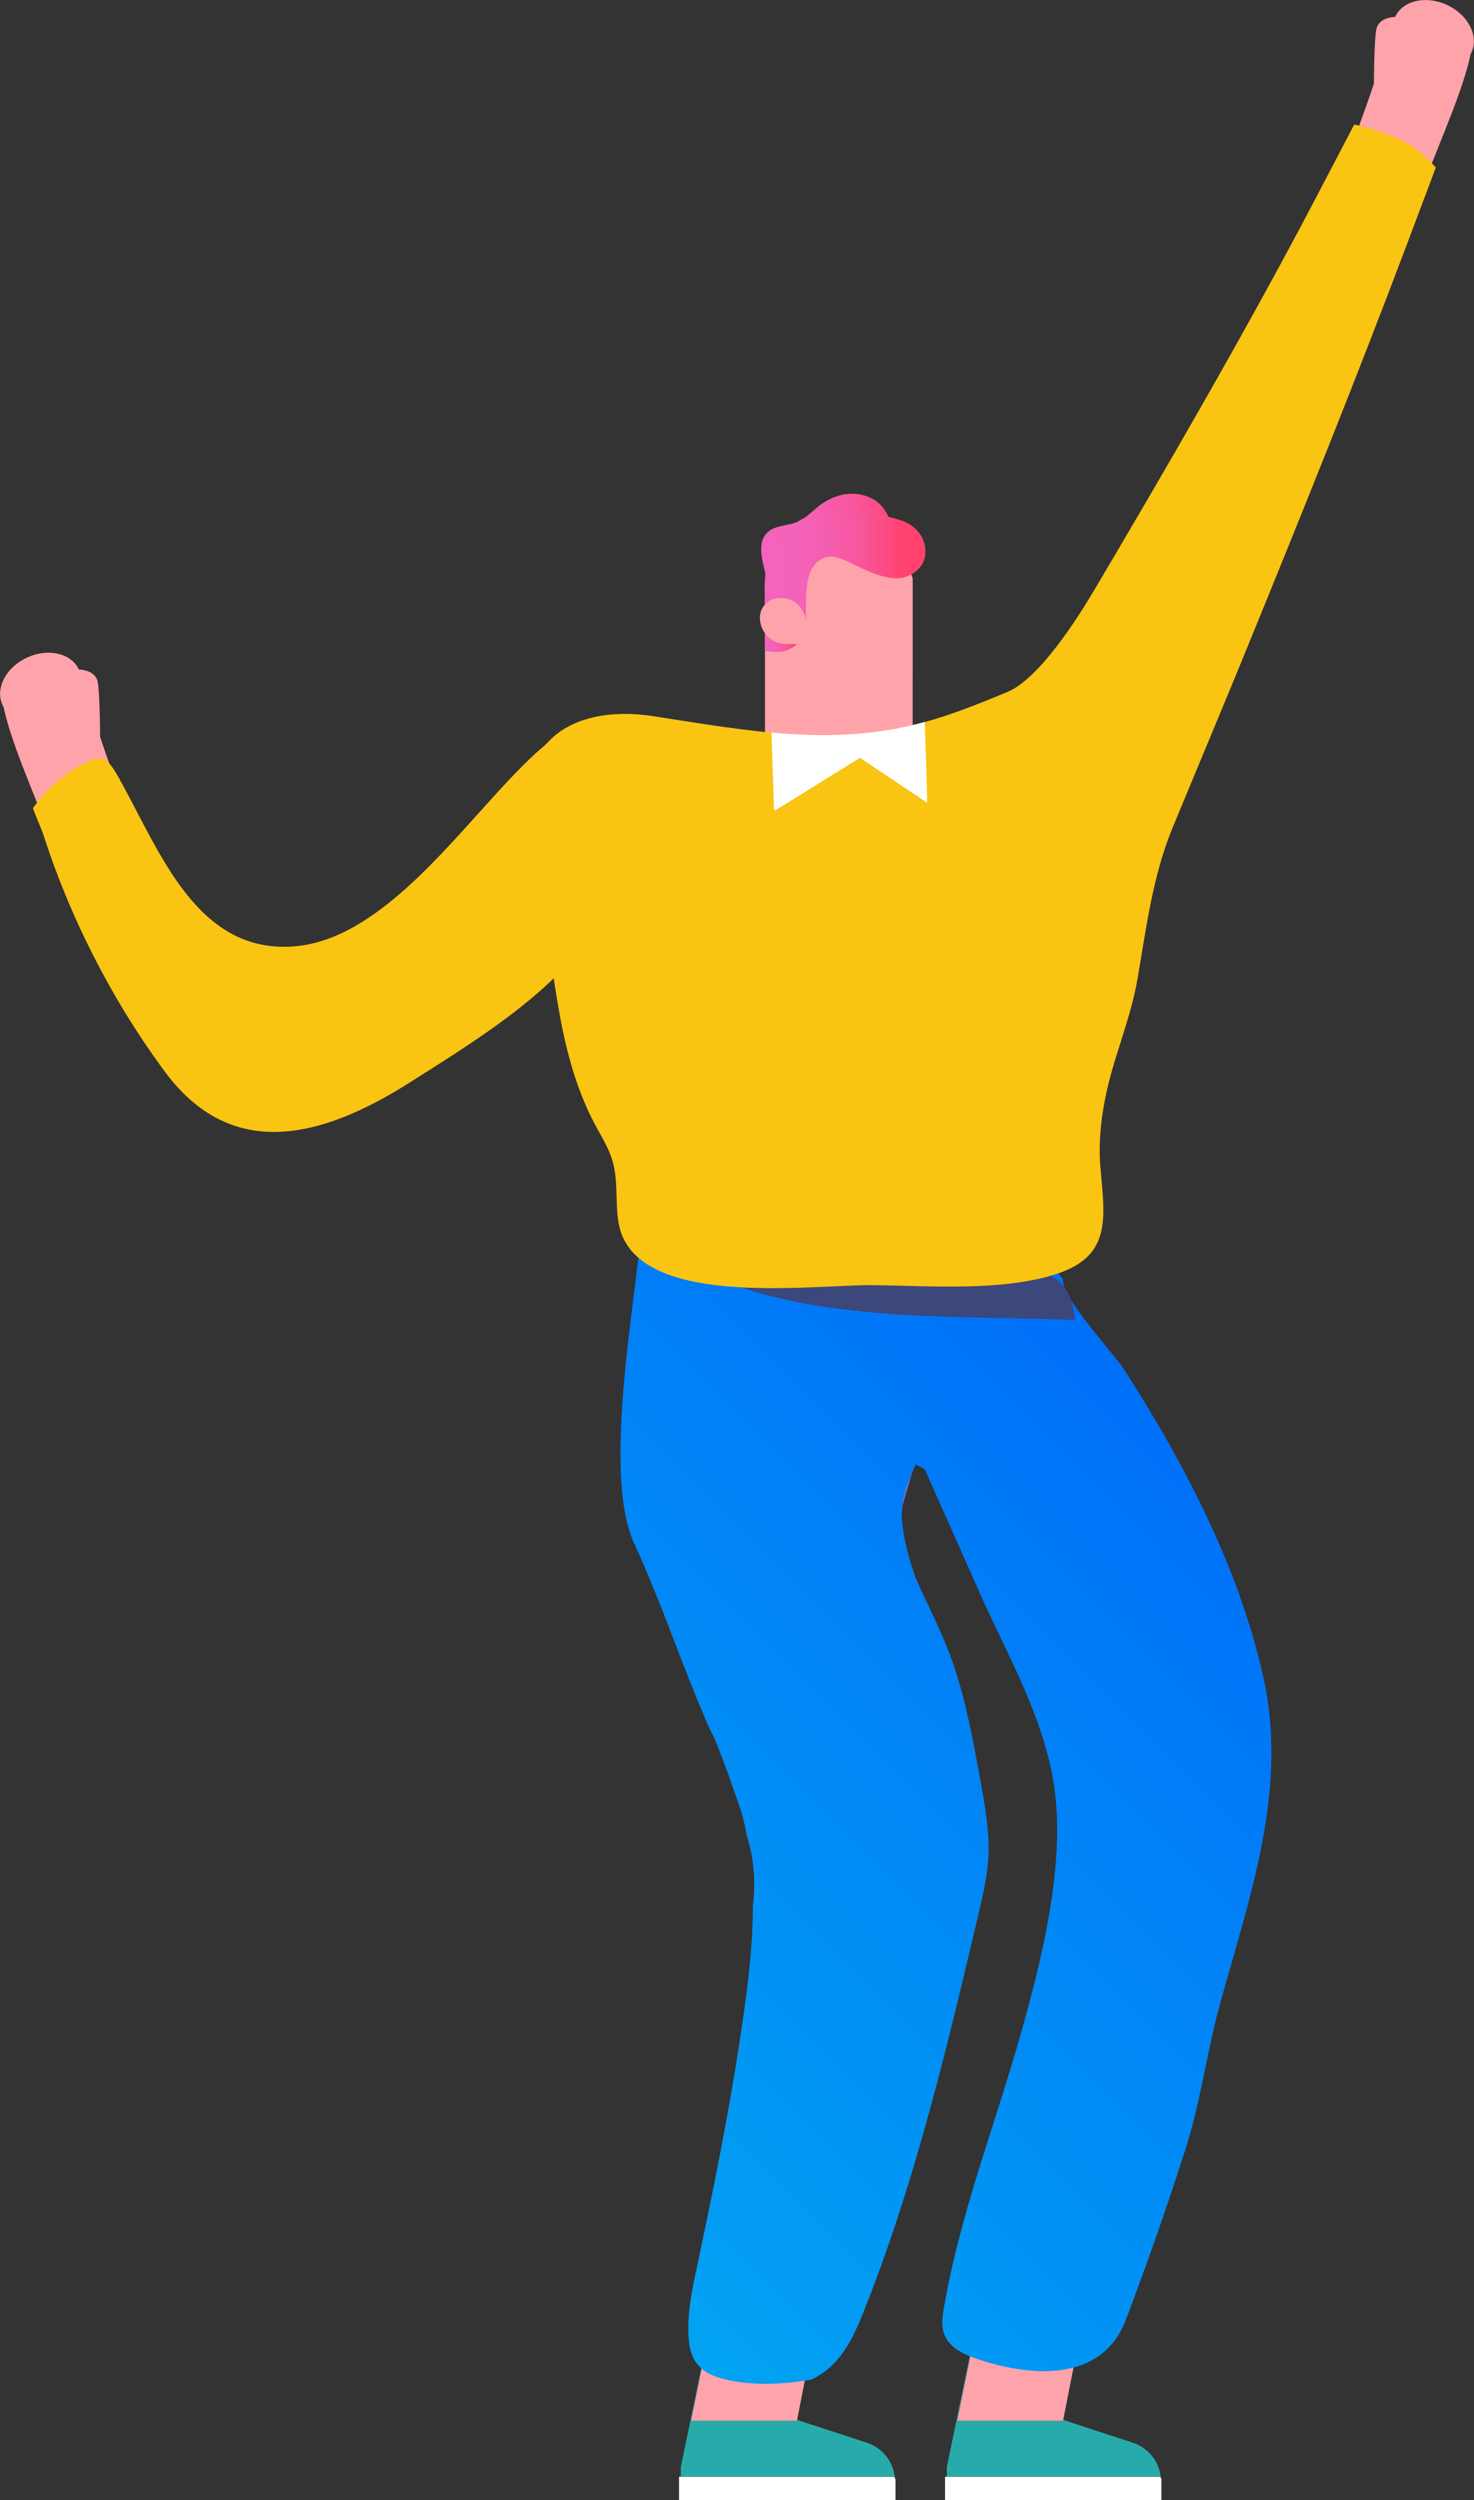
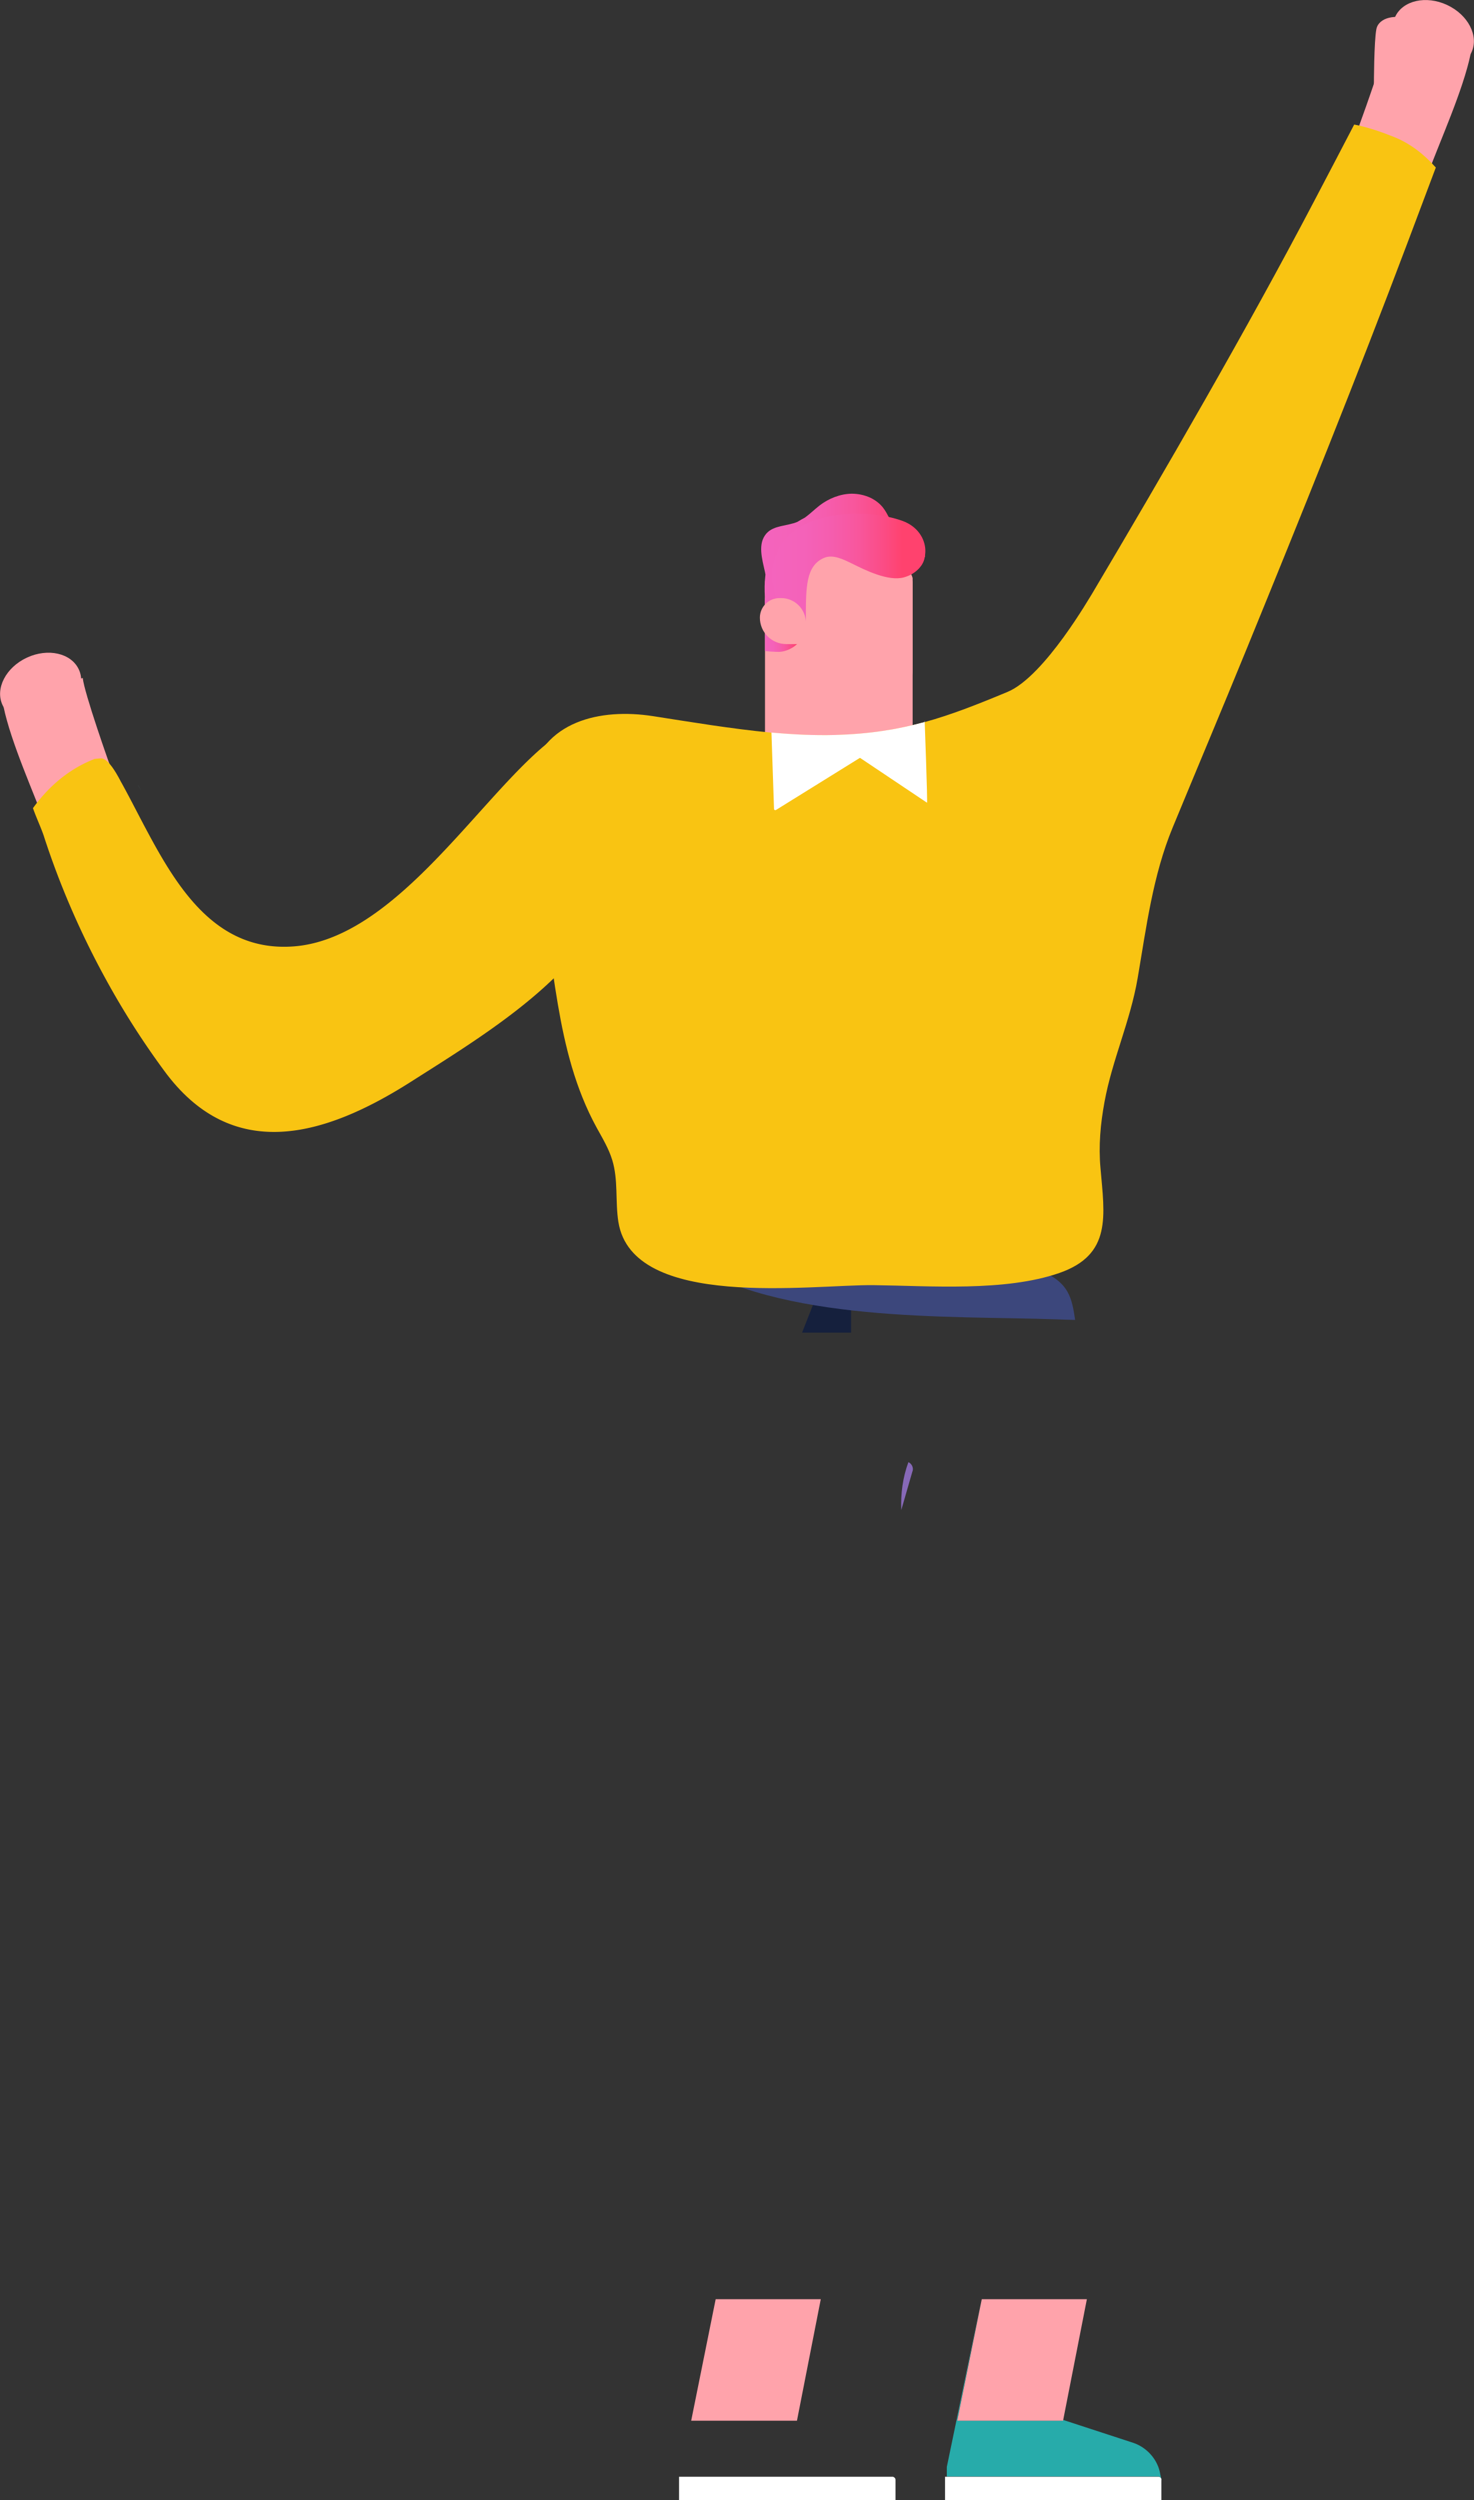
<svg xmlns="http://www.w3.org/2000/svg" xmlns:xlink="http://www.w3.org/1999/xlink" id="_レイヤー_2" data-name="レイヤー_2" viewBox="0 0 132.39 224.43">
  <rect x="0" y="0" width="132.39" height="224.43" fill="#333333" stroke="none" />
  <defs>
    <linearGradient id="_名称未設定グラデーション_25" data-name="名称未設定グラデーション 25" x1="42.93" y1="192.55" x2="108.21" y2="127.28" gradientUnits="userSpaceOnUse">
      <stop offset="0" stop-color="#02a3f2" />
      <stop offset="1" stop-color="#006ff9" />
    </linearGradient>
    <linearGradient id="_名称未設定グラデーション_173" data-name="名称未設定グラデーション 173" x1="68.36" y1="51.1" x2="83.06" y2="51.1" gradientUnits="userSpaceOnUse">
      <stop offset="0" stop-color="#f464bd" />
      <stop offset=".21" stop-color="#f462b9" />
      <stop offset=".39" stop-color="#f55dae" />
      <stop offset=".57" stop-color="#f8569c" />
      <stop offset=".74" stop-color="#fb4b83" />
      <stop offset=".85" stop-color="#ff426e" />
    </linearGradient>
    <linearGradient id="_名称未設定グラデーション_173-2" data-name="名称未設定グラデーション 173" x1="69.35" y1="50.94" x2="83.11" y2="50.94" xlink:href="#_名称未設定グラデーション_173" />
    <linearGradient id="_名称未設定グラデーション_173-3" data-name="名称未設定グラデーション 173" x1="68.7" y1="56.08" x2="72.02" y2="56.08" xlink:href="#_名称未設定グラデーション_173" />
    <style>.cls-1{fill:#ffa3ab}.cls-3{fill:#27abaa}.cls-7{fill:#f9c412}.cls-9{fill:#fff}.cls-11{fill:#a1dcff}</style>
  </defs>
  <g id="_ガイド" data-name="ガイド">
    <path class="cls-1" d="M124.96 2.28c-.15 1.37-2.42 7.74-2.88 8.99 1.41 1.73 3.48 2.82 5.35 3.97.26.16.52.32.78.47 1.09-2.98 3.2-7.59 3.88-10.88" />
    <ellipse class="cls-1" cx="128.74" cy="3.1" rx="2.93" ry="3.78" transform="rotate(-65.05 128.74 3.104)" />
    <path class="cls-1" d="M123.4 7.57s.01-3.88.22-4.95 1.81-1.4 3.17-.82 1.69 1.48 1.03 2.02c-.66.53-4.41 3.75-4.41 3.75zM7.43 60.86c.15 1.37 2.3 7.48 2.76 8.73-1.41 1.73-3.36 3.08-5.22 4.23-.26.16-.52.32-.78.47C3.1 71.31.99 66.7.31 63.41" />
    <ellipse class="cls-1" cx="3.65" cy="61.69" rx="3.78" ry="2.93" transform="rotate(-24.95 3.658 61.687)" />
-     <path class="cls-1" d="M8.99 66.15s-.01-3.88-.22-4.95-1.81-1.4-3.17-.82-1.69 1.48-1.03 2.02 4.41 3.75 4.41 3.75z" />
    <path fill="#15203d" d="M74.41 113.61l-2.37 6.02h4.4v-4.28l7.74-.11v-2.41l-9.77.78z" />
-     <path class="cls-3" d="M80.43 222.71c0-.19-.08-.42-.11-.6-.2-1.27-1.16-2.38-2.41-2.81l-6.37-2.08v.08h-9.45l2.2-11.01-2.2 10.64-.94 4.53v.86h19.06c.03 0 .23.19.23.38z" />
    <path class="cls-1" d="M71.54 217.31h.04l2.14-10.91h-9.44l-2.2 10.91h9.46z" />
    <path class="cls-9" d="M80.43 222.61c0-.19-.2-.27-.23-.27H60.99v2.1h19.44v-1.82z" />
    <path class="cls-3" d="M104.32 222.71c0-.19-.08-.42-.11-.6-.2-1.27-1.16-2.38-2.41-2.81l-6.37-2.08v.08h-9.45l2.2-11.01-2.2 10.64-.94 4.53v.86h19.06c.03 0 .23.19.23.38z" />
    <path class="cls-1" d="M95.43 217.31h.05l2.14-10.91h-9.44l-2.2 10.91h9.45z" />
    <path class="cls-9" d="M104.32 222.61c0-.19-.2-.27-.23-.27H84.88v2.1h19.43v-1.82z" />
    <path d="M80.95 135.56l.99-3.43c.15-.32-.03-.73-.35-.87-.51 1.38-.7 2.83-.64 4.31z" fill="#8769b8" />
-     <path d="M113.49 150.66c-1.43-6.5-4.03-12.7-7.14-18.57-1.64-3.11-3.45-6.13-5.35-9.09-1.09-1.7-5.55-6.31-5.55-8.18-8.33-11.69-43.51-21.06-37.89-6.74.89 2.28-4 23.01-.63 30.4 2.8 6.13 4.08 10.51 6.92 16.98.35.24 2.73 7.08 2.86 7.62.14.55.25 1.09.35 1.64.7 2.24.8 4.3.56 6.34 0 4.18-.6 8.35-1.24 12.54-.97 6.32-2.24 12.6-3.56 18.86-.52 2.46-1.17 5.04-.96 7.57.18 2.13 1.23 3.07 3.24 3.56 2.45.6 5.14.47 7.74.04.4-.18.79-.41 1.17-.68 1.83-1.33 2.8-3.51 3.63-5.61.31-.78.61-1.56.91-2.35 4.04-10.76 6.7-21.99 9.34-33.18.38-1.61.76-3.24.87-4.9.15-2.36-.27-4.72-.7-7.05-.65-3.58-1.3-7.18-2.49-10.62-.16-.46-.33-.91-.51-1.36-.84-2.12-1.93-4.19-2.85-6.3-.62-1.77-1.07-3.54-1.22-5.26 0-1.31.27-2.63.8-3.83.15-.34.32-.68.45-1.03.28.14.55.29.82.44 1.66 3.71 3.31 7.43 4.96 11.15 2.57 5.78 6.09 11.71 6.78 18.24.71 6.75-1.25 14.67-3.08 21.16-2.32 8.25-5.5 16.28-6.94 24.72-.14.79-.25 1.63.03 2.38.42 1.13 1.61 1.75 2.75 2.15 4.93 1.7 11.4 2.25 13.56-3.45 1.91-5.03 3.69-10.11 5.33-15.23 1.43-4.45 1.94-8.85 3.16-13.25 2.65-9.55 6.08-19.08 3.88-29.11z" fill="url(#_名称未設定グラデーション_25)" />
+     <path d="M113.49 150.66z" fill="url(#_名称未設定グラデーション_25)" />
    <path d="M96.57 118.49c-.55-.01-1.09-.03-1.64-.05-9.71-.34-24.89.34-33.62-5.38.32-.28.7-.52 1.13-.7 3-1.3 9.06.05 12.15.61.5.09 1-.02 1.5.06.41.07.78.18 1.2.18s.84-.05 1.25-.01c.42.04.79.2 1.21.21 3.79.1 13.9-1.41 16.13 2.56.41.73.54 1.58.67 2.42 0 .04.01.08.02.12z" fill="#3c477c" />
    <path class="cls-1" d="M81.97 52.18v14.26c0 .69-.44 1.34-.66 1.96-.81 2.33-3.53 4.02-6.13 4.02-3.29 0-6.47-2.7-6.47-5.98V52.18h13.27z" />
    <path d="M83.05 50.01c-.05.45-.32.86-.66 1.15-.39.33-.86.54-1.34.73-.21.08-.44.16-.6.33-.15.15-.23.35-.29.55-.46 1.45-.23 3.37-1.74 4.15-1.7.88-4 1.07-5.88.95-1.21-.07-2.55-.4-3.2-1.41-.52-.8-.69-1.82-.63-2.8-.06-.71-.04-1.38.04-2.08-.01-.07-.03-.16-.04-.22-.26-1.19-.68-2.55.13-3.47.67-.75 1.85-.65 2.78-1.04.22-.14.44-.26.67-.38.46-.33.87-.74 1.32-1.09.82-.63 1.84-1.04 2.88-1.06.57 0 1.16.12 1.68.36.42.2.8.48 1.1.84.49.59.72 1.43 1.27 1.96.47.46 1.12.54 1.68.93.48.33.86.86.86 1.44v.17z" fill="url(#_名称未設定グラデーション_173)" />
    <path class="cls-1" d="M81.97 51.92v8.22c0 1.94-2.31 4.21-4.25 4.21h-.85c-.36 0-.7-.37-1.04-.43-.19-.03-.38-.24-.57-.29v-.09c-.52-.14-1.01-.38-1.47-.64-.55-.31-1.05-.36-1.49-.81-.69-.69-1.21 1.15-1.52-2.17s-.02-.4-.03-.42c-.08-.25.09-.67.05-.94-.07-.37.12-.92.12-1.32v-5.97c0-1.94 1.12-4.61 3.05-4.61h3.1c2.13 0 4.26 2.15 4.51 4.23.01.16.39.87.39 1.03z" />
    <path d="M72.35 55.77l-1.85-.7h-.01l-.5-.19-.5-2.08c-.31-1.31-.09-2.69.62-3.84 1.93-3.15 7.77-3.36 10.97-2.19 2.62.96 2.76 4.33.11 5.06-1.42.39-3.52-.67-4.63-1.22-.81-.39-1.77-.89-2.59-.51-1.59.72-1.59 2.63-1.59 5.4" fill="url(#_名称未設定グラデーション_173-2)" />
    <path d="M72.02 55.81v1.14c0 .86-1.23 1.57-2.09 1.57-.24 0-1.22-.04-1.22-.1v-4.76h.41c.6 0 1.51.24 1.9.63.39.39 1 .93 1 1.53z" fill="url(#_名称未設定グラデーション_173-3)" />
    <path class="cls-1" d="M70.01 53.69h.15c1.22 0 2.22.99 2.22 2.22v1.91h-1.76c-1.31 0-2.37-1.06-2.37-2.37 0-.97.79-1.76 1.76-1.76z" />
    <path class="cls-11" d="M12.7 71.02c-.41-.77-.37-.66 0 0z" />
    <path class="cls-7" d="M8.44 68.14c.21-.03.42-.05.63-.06.55-.01 1.21.98 1.77 2.06.8 1.43 1.58 3 2.42 4.56 2.89 5.41 6.39 10.76 13.11 10.26 8.76-.65 16.01-12.31 22.15-17.7 1.02-.89 1.99-1.57 2.94-2.08.69.56 1.3 1.26 1.78 2.1 8.51 14.78-6.31 23.45-16.36 29.85-7.76 4.93-15.99 7.31-22.09-.95a72.491 72.491 0 01-5.36-8.41 75.248 75.248 0 01-4.13-8.88c-.49-1.27-.95-2.56-1.37-3.86-.23-.69-.65-1.58-.97-2.48 1.41-1.96 3.24-3.52 5.49-4.4z" />
    <path class="cls-11" d="M87.97 69.93s.05.06.07.09c-.03-.01-.05-.04-.07-.09z" />
    <path class="cls-7" d="M128.96 15.04c-.78 2.06-1.63 4.33-2.54 6.75-4.63 12.28-9.54 24.46-14.51 36.61-2.17 5.31-4.4 10.6-6.59 15.9-1.78 4.31-2.36 8.95-3.14 13.51-.67 3.9-2.29 7.34-2.98 11.13-.36 1.95-.54 3.93-.36 5.9.37 4.32 1.04 7.79-3.7 9.44-4.89 1.69-11.59 1.15-16.65 1.09-5.59-.07-21.69 2.27-22.95-5.68-.29-1.84 0-3.76-.55-5.55-.31-1.02-.87-1.95-1.39-2.89-3.87-7.06-3.67-15.11-5.44-22.8-.65-2.83-1.3-5.77-.62-8.6 1.24-5.11 6.34-6.3 11.12-5.56 3.35.52 7.03 1.14 10.62 1.48 1.95.18 3.87.27 5.71.22 3.11-.09 5.61-.49 8.07-1.17 2.36-.65 4.68-1.56 7.44-2.71 3.35-1.4 7.52-8.75 7.55-8.75 6.47-10.9 14-23.89 19.97-35.28 1.29-2.45 2.5-4.77 3.61-6.9 1.22.24 2.44.66 3.56 1.11 1.44.57 2.71 1.55 3.77 2.75z" />
    <path class="cls-9" d="M83.05 64.72c0 .1.28 7.4.21 7.34l-6.02-4.03-7.54 4.68c-.08.05-.18 0-.18-.1l-.23-6.85c1.95.18 3.87.27 5.71.22 3.11-.09 5.61-.49 8.07-1.17v-.09z" />
  </g>
</svg>